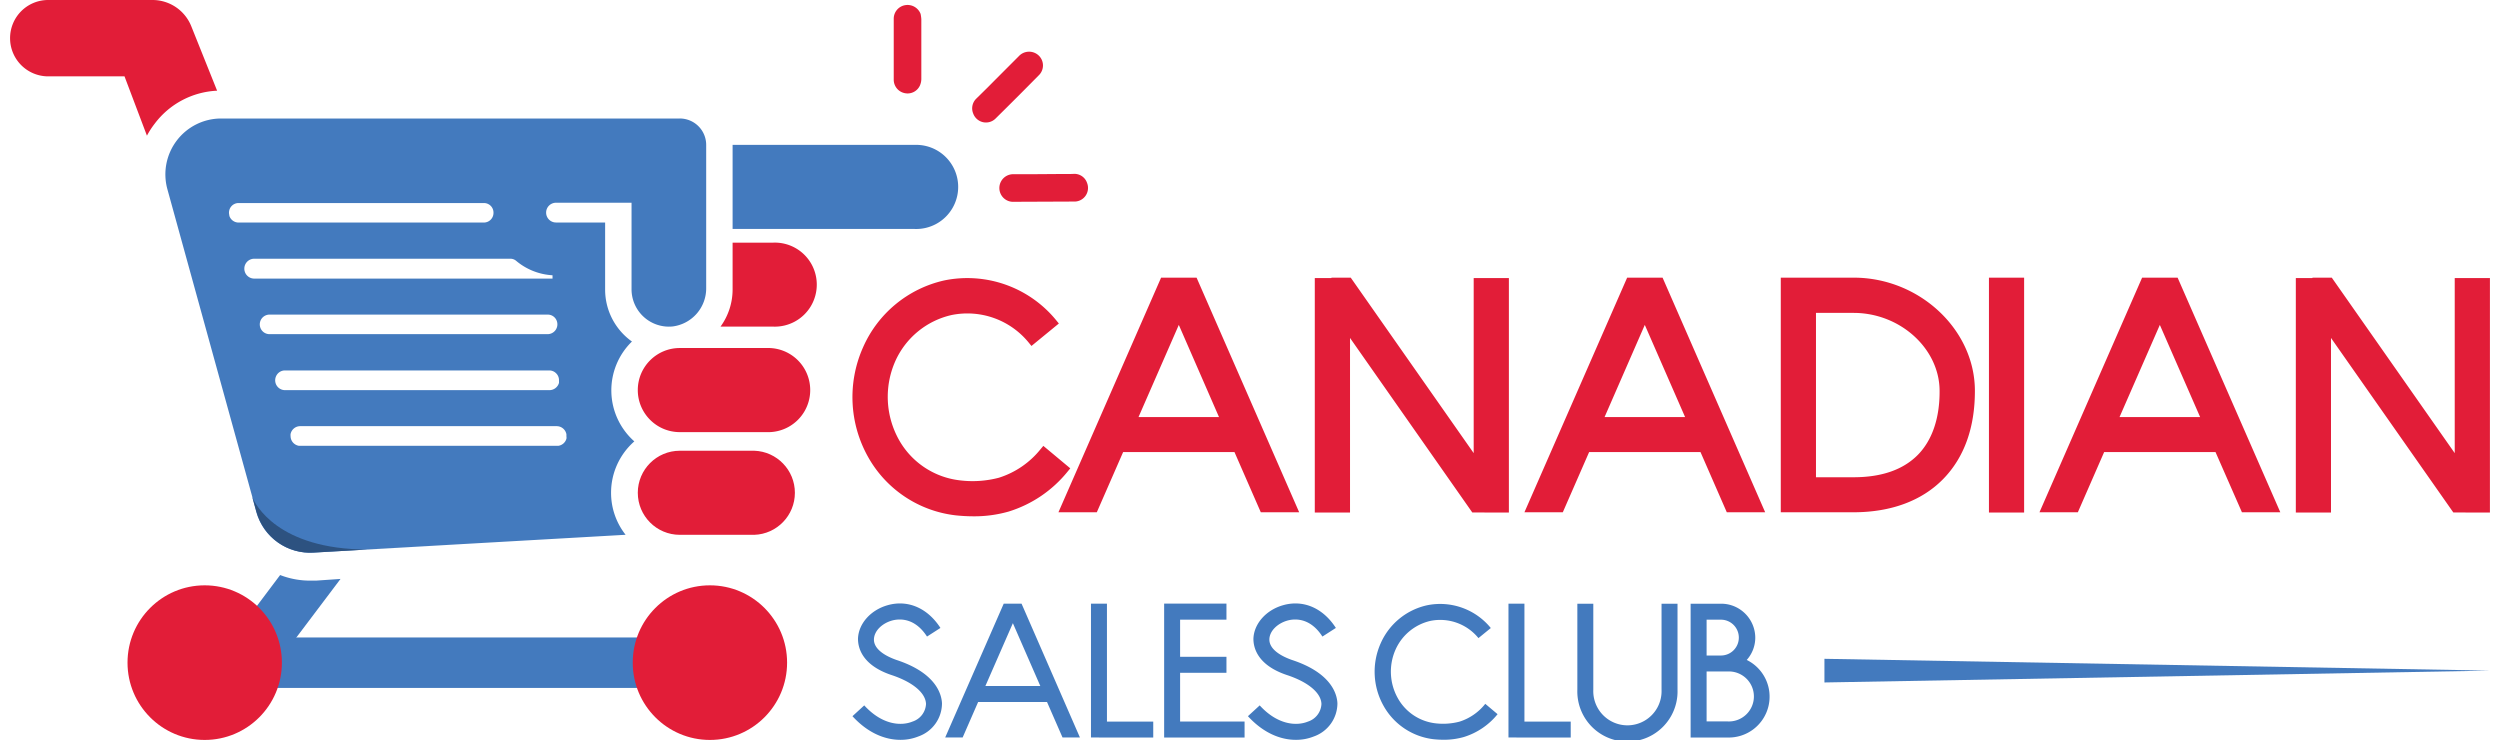
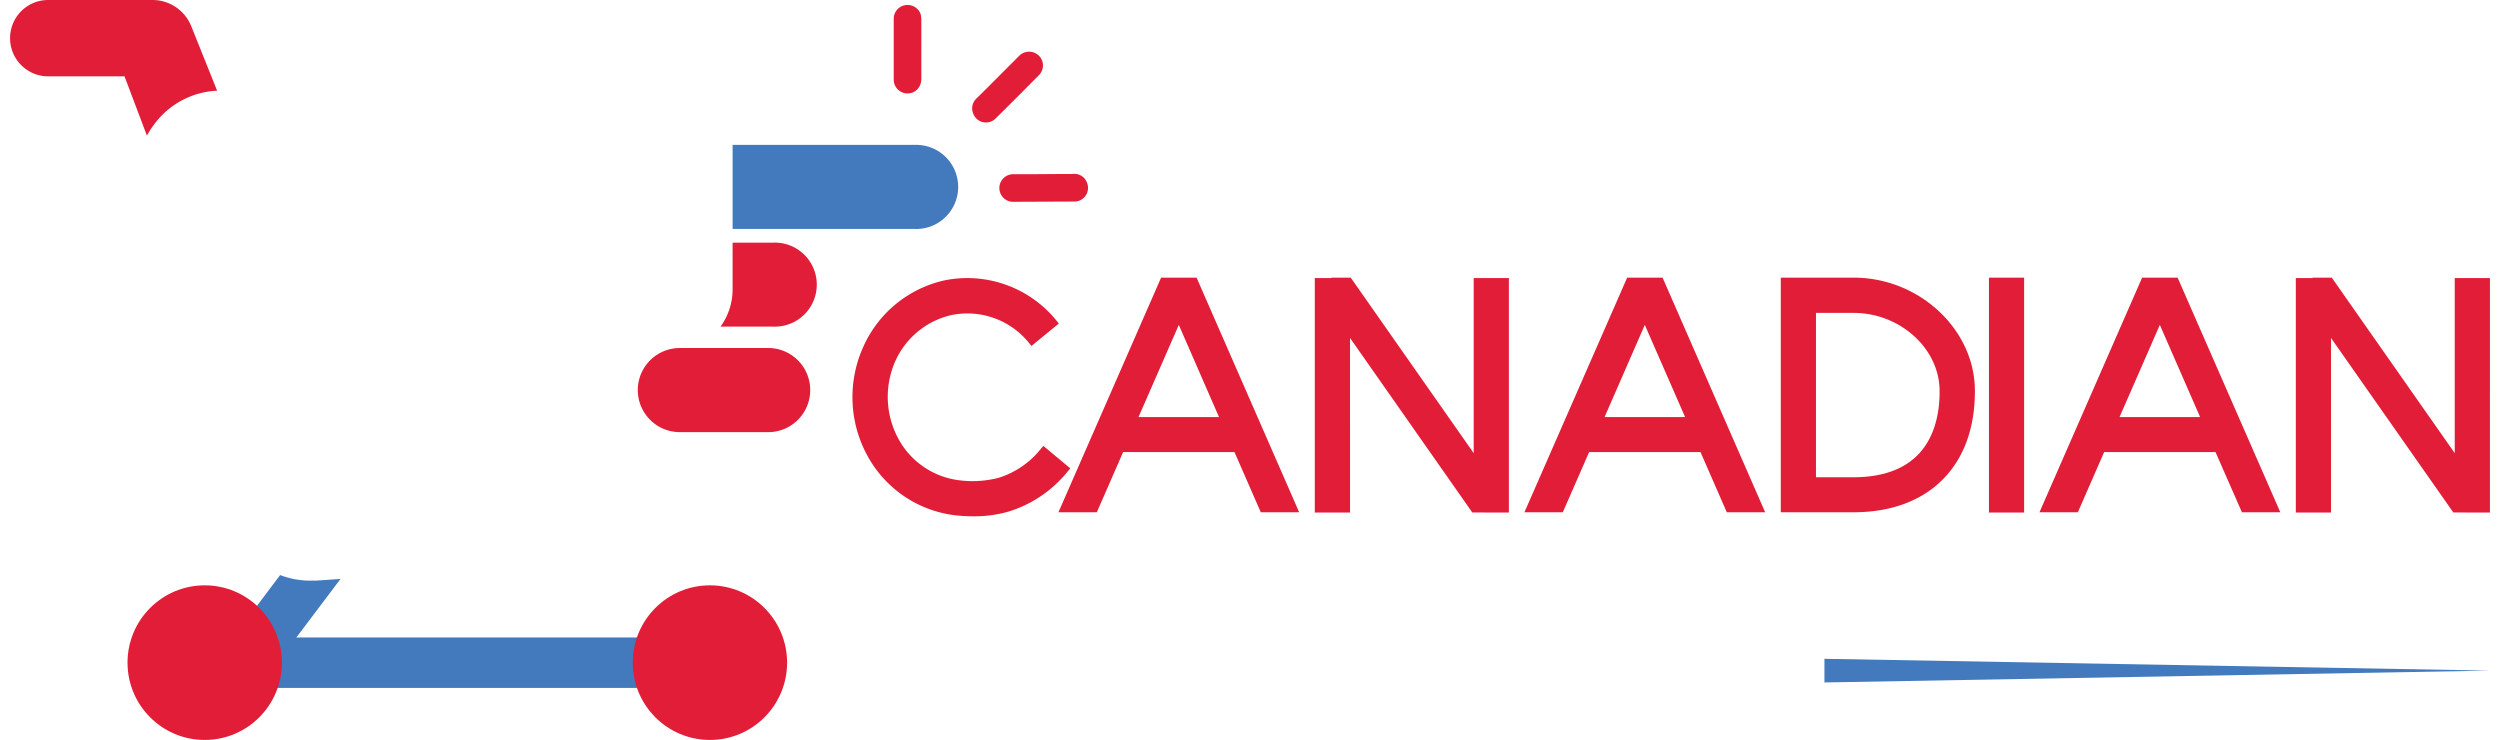
<svg xmlns="http://www.w3.org/2000/svg" width="500" height="148" viewBox="0 0 496 148">
  <path style="stroke:none;fill-rule:nonzero;fill:#e21d38;fill-opacity:1" d="m211.535 94.3.52-.632-5.387-4.492-.523.62a17.388 17.388 0 0 1-8.383 5.755 20.721 20.721 0 0 1-7.871.508 16.056 16.056 0 0 1-12.102-8.094 17.628 17.628 0 0 1-.766-15.649 16.27 16.27 0 0 1 11.305-9.312 15.828 15.828 0 0 1 15.45 5.559l.515.628 5.477-4.488-.516-.633a22.946 22.946 0 0 0-22.383-7.988 23.32 23.32 0 0 0-16.254 13.371 24.448 24.448 0 0 0 1.035 22 23.108 23.108 0 0 0 17.453 11.613c1.172.125 2.352.192 3.532.196a25.09 25.09 0 0 0 7.101-.953 24.45 24.45 0 0 0 11.797-8.008ZM237.316 55.531h-7.097l-20.531 46.922h7.675l5.262-12.035h22.273l5.262 12.035h7.676Zm-11.613 27.883 8.059-18.434 8.039 18.434ZM268.004 67.59l24.457 34.906 7.316.012V55.613h-7.039v35.012l-24.59-35.094h-3.8l-.125.082h-3.266v46.895h7.047ZM330.516 55.531h-7.086l-20.543 46.922h7.675l5.262-12.035h22.278l5.257 12.035h7.676Zm-11.602 27.883 8.047-18.434 8.059 18.434ZM368.746 55.531h-14.59v46.922h14.559c7.473 0 13.66-2.297 17.906-6.633 4.246-4.336 6.367-10.347 6.356-17.664 0-12.242-11.106-22.625-24.23-22.625Zm12.856 35.407c-2.934 2.988-7.235 4.511-12.887 4.511h-7.52V62.58h7.532c9.3 0 17.191 7.151 17.191 15.616.031 5.426-1.477 9.832-4.316 12.743ZM395.79 55.531h7.034v46.977h-7.035ZM433.523 55.531h-7.101l-20.527 46.922h7.675l5.258-12.035h22.277l5.282 12.035h7.675Zm-11.617 27.883 8.063-18.434 8.058 18.434ZM488.945 55.613v35.012l-24.59-35.094h-3.804l-.121.082h-3.266v46.895h7.035V67.59l24.469 34.906 7.316.012V55.613Zm0 0" />
-   <path style="stroke:none;fill-rule:nonzero;fill:#437abe;fill-opacity:1" d="M177.285 131.988c-2.906-1.031-4.547-2.48-4.496-4.136.05-1.657 1.602-3.18 3.625-3.747 1.262-.343 4.445-.734 6.988 3.207l2.684-1.726c-2.563-3.977-6.5-5.684-10.527-4.555-3.43.953-5.88 3.727-5.961 6.727 0 1.469.527 5.176 6.683 7.242 4.246 1.398 6.84 3.563 6.922 5.785a3.9 3.9 0 0 1-2.707 3.531c-2.355.961-6.117.621-9.648-3.238l-2.356 2.16c3.18 3.477 6.64 4.73 9.586 4.73a9.545 9.545 0 0 0 3.629-.69 7.034 7.034 0 0 0 4.691-6.606c-.074-1.719-1.085-6.055-9.113-8.684ZM202.309 120.73h-3.563l-11.707 26.762h3.492l3.098-7.097h13.773l3.102 7.097h3.48Zm-7.23 16.465 5.495-12.562 5.485 12.562ZM219.39 120.73h-3.195v26.762h1.594v.02h10.86v-3.196h-9.258ZM234.02 134.559h9.27v-3.2h-9.27v-7.43h9.27v-3.21h-12.462v26.785h16.086v-3.2H234.02ZM256.379 131.988c-2.902-1.031-4.547-2.48-4.504-4.136.043-1.657 1.613-3.18 3.637-3.747 1.25-.343 4.441-.734 6.972 3.207l2.688-1.726c-2.55-3.977-6.488-5.684-10.52-4.555-3.43.953-5.879 3.727-5.968 6.727 0 1.469.523 5.176 6.683 7.242 4.258 1.398 6.852 3.563 6.922 5.785a3.889 3.889 0 0 1-2.695 3.531c-2.356.961-6.13.621-9.653-3.238l-2.355 2.16c3.184 3.477 6.644 4.73 9.578 4.73a9.585 9.585 0 0 0 3.637-.69 7.045 7.045 0 0 0 4.683-6.606c-.062-1.719-1.078-6.055-9.105-8.684ZM289.879 144.336c-1.578.41-3.219.52-4.836.32a9.914 9.914 0 0 1-7.48-5.02 10.864 10.864 0 0 1-.477-9.663 10.095 10.095 0 0 1 7.008-5.797 9.86 9.86 0 0 1 9.597 3.445l2.47-2.016a13.058 13.058 0 0 0-12.731-4.554 13.262 13.262 0 0 0-9.297 7.617 13.95 13.95 0 0 0 .61 12.555 13.193 13.193 0 0 0 9.917 6.613c.688.074 1.375.113 2.067.113a14.337 14.337 0 0 0 4.05-.55 13.968 13.968 0 0 0 6.739-4.563l-2.461-2.07a10.686 10.686 0 0 1-5.176 3.57ZM302.887 120.73h-3.192v26.762h1.59v.02h10.86v-3.196h-9.258ZM330.309 137.96a6.836 6.836 0 0 1-3.332 6.145 6.826 6.826 0 0 1-6.985 0 6.844 6.844 0 0 1-3.332-6.144v-17.219h-3.191v17.219a10.04 10.04 0 0 0 4.914 8.96 10 10 0 0 0 10.207 0 10.04 10.04 0 0 0 4.914-8.96v-17.219h-3.195ZM347.328 132.012a6.693 6.693 0 0 0 1.727-4.492c-.032-3.77-3.102-6.801-6.864-6.778h-6.066v26.762h7.41a8.17 8.17 0 0 0 8.149-6.23 8.18 8.18 0 0 0-4.356-9.294Zm-8.008-8.075h2.871a3.578 3.578 0 0 1 3.575 3.583 3.578 3.578 0 0 1-3.575 3.582h-2.87Zm4.215 20.348h-4.215v-9.988h4.215a5 5 0 1 1 0 9.988Zm0 0" />
  <path style="stroke:none;fill-rule:nonzero;fill:#e21d38;fill-opacity:1" d="M.016 7.637a7.631 7.631 0 0 0 7.629 7.636h15.257l4.485 11.864c.449-.852.972-1.657 1.562-2.414a16.546 16.546 0 0 1 12.473-6.582L36.254 5.246A8.356 8.356 0 0 0 28.473 0H7.645a7.614 7.614 0 0 0-5.399 2.234 7.646 7.646 0 0 0-2.23 5.403Zm0 0" />
  <path style="stroke:none;fill-rule:nonzero;fill:#437abe;fill-opacity:1" d="m43.227 129.363 8.05 6.082 14.828-19.66-4.898.34h-1.18a16.511 16.511 0 0 1-6-1.117Zm0 0" />
  <path style="stroke:none;fill-rule:nonzero;fill:#437abe;fill-opacity:1" d="M139.973 137.59H48.777v-10.102h91.196Zm0 0" />
-   <path style="stroke:none;fill-rule:nonzero;fill:#e21d38;fill-opacity:1" d="M54.379 132.527c0 8.54-6.914 15.461-15.438 15.461-8.527 0-15.437-6.922-15.437-15.46 0-8.54 6.91-15.462 15.437-15.462 8.524 0 15.438 6.922 15.438 15.461ZM155.418 132.527c0 8.54-6.91 15.461-15.434 15.461-8.527 0-15.437-6.922-15.437-15.46 0-8.54 6.91-15.462 15.437-15.462 8.524 0 15.434 6.922 15.434 15.461Zm0 0" />
-   <path style="stroke:none;fill-rule:nonzero;fill:#437abe;fill-opacity:1" d="M133.95 23.7H42.237c-3.484 0-6.77 1.628-8.879 4.405a11.192 11.192 0 0 0-1.879 9.743l9.133 33.113 7.864 28.473a.549.549 0 0 0 0 .113l.765 2.785a11.171 11.171 0 0 0 11.531 8.184l30.73-1.758 31.618-1.801a13.55 13.55 0 0 1-2.906-8.402 13.67 13.67 0 0 1 4.652-10.278 13.625 13.625 0 0 1-4.594-9.882 13.624 13.624 0 0 1 4.118-10.09 12.729 12.729 0 0 1-5.364-10.352V44.5h-9.824a1.976 1.976 0 1 1 0-3.953h15.106v17.312a7.487 7.487 0 0 0 2.46 5.536 7.467 7.467 0 0 0 5.743 1.898 7.676 7.676 0 0 0 6.726-7.762V28.977a5.28 5.28 0 0 0-5.289-5.278ZM43.866 43.155v-.125a1.927 1.927 0 0 1 .328-1.672 1.91 1.91 0 0 1 1.524-.75h49.07c.508 0 .996.203 1.356.563.359.363.558.851.554 1.363a1.931 1.931 0 0 1-1.91 1.977H45.72a1.938 1.938 0 0 1-1.852-1.356Zm67.422 44.582a1.976 1.976 0 0 1-1.57 1.418c-.11.012-.223.012-.332 0H58.086a1.647 1.647 0 0 1-.34 0 1.983 1.983 0 0 1-1.562-1.418 2.083 2.083 0 0 1-.07-.539 1.569 1.569 0 0 1 0-.383 1.963 1.963 0 0 1 1.933-1.582h51.3a1.98 1.98 0 0 1 1.93 1.582c.016.13.016.258 0 .383.032.18.035.36.012.54Zm-1.488-11.695v.168a.345.345 0 0 1 0 .09v.27a1.994 1.994 0 0 1-1.91 1.46H54.996a1.963 1.963 0 0 1-1.89-1.449 1.989 1.989 0 0 1 .785-2.152 1.9 1.9 0 0 1 1.097-.34h52.852c.394-.004.785.113 1.113.34.098.074.192.152.281.238.09.094.172.191.246.3.211.321.32.692.32 1.075Zm-.414-11.766a1.962 1.962 0 0 1-1.86 2.555h-55.62a1.94 1.94 0 0 1-1.88-1.437 1.968 1.968 0 0 1 .328-1.704c.372-.484.946-.77 1.551-.77h55.633a1.915 1.915 0 0 1 1.848 1.356Zm-.88-9.222v.664H48.84a1.98 1.98 0 0 1-1.903-1.461 1.767 1.767 0 0 1-.07-.516 1.98 1.98 0 0 1 1.973-1.996h51.25c.426 0 .836.156 1.156.434a12.367 12.367 0 0 0 7.262 2.875Zm0 0" />
-   <path style="stroke:none;fill-rule:nonzero;fill:#e21d38;fill-opacity:1" d="M125.559 98.555c.004-4.64 3.757-8.399 8.39-8.407h14.918c4.524.16 8.11 3.88 8.11 8.41 0 4.532-3.586 8.25-8.11 8.407H133.95c-4.637-.004-8.39-3.77-8.39-8.41Zm0 0" />
+   <path style="stroke:none;fill-rule:nonzero;fill:#e21d38;fill-opacity:1" d="M54.379 132.527c0 8.54-6.914 15.461-15.438 15.461-8.527 0-15.437-6.922-15.437-15.46 0-8.54 6.91-15.462 15.437-15.462 8.524 0 15.438 6.922 15.438 15.461ZM155.418 132.527c0 8.54-6.91 15.461-15.434 15.461-8.527 0-15.437-6.922-15.437-15.46 0-8.54 6.91-15.462 15.437-15.462 8.524 0 15.434 6.922 15.434 15.461m0 0" />
  <path style="stroke:none;fill-rule:nonzero;fill:#437abe;fill-opacity:1" d="M180.941 28.977a8.396 8.396 0 0 1 7.52 4.117 8.424 8.424 0 0 1 0 8.582 8.388 8.388 0 0 1-7.52 4.117H144.52V28.977Zm0 0" />
  <path style="stroke:none;fill-rule:nonzero;fill:#e21d38;fill-opacity:1" d="M125.559 78.012c.004-4.64 3.757-8.399 8.39-8.407h17.399a8.404 8.404 0 0 1 7.52 4.118 8.431 8.431 0 0 1 0 8.586 8.404 8.404 0 0 1-7.52 4.117h-17.399c-4.637-.008-8.39-3.774-8.39-8.414ZM144.52 48.527h8.152a8.389 8.389 0 0 1 7.512 4.11 8.428 8.428 0 0 1 0 8.574 8.392 8.392 0 0 1-7.512 4.113h-10.57a12.638 12.638 0 0 0 2.418-7.453ZM192.637 22.695a2.726 2.726 0 0 0 1.988 1.746 2.718 2.718 0 0 0 2.527-.773 843.833 843.833 0 0 0 8.567-8.57 2.74 2.74 0 0 0 0-4.016 2.8 2.8 0 0 0-3.938.137c-2.066 2.07-4.195 4.199-6.293 6.312l-2.25 2.215a2.71 2.71 0 0 0-.601 2.95ZM182.121 2.785a2.803 2.803 0 0 0-3.101-1.75 2.752 2.752 0 0 0-2.274 2.68v12.254a2.744 2.744 0 0 0 2.2 2.66 2.708 2.708 0 0 0 3.007-1.461c.2-.426.305-.895.313-1.363V3.82a8.353 8.353 0 0 0-.145-1.035ZM215.41 36.582a2.733 2.733 0 0 1-.316 2.598 2.717 2.717 0 0 1-2.36 1.129l-11.902.05a2.745 2.745 0 0 1-2.543-1.293 2.765 2.765 0 0 1 2.469-4.222h2.066c3.246 0 6.48-.051 9.723-.051a2.67 2.67 0 0 1 2.863 1.789Zm0 0" />
-   <path style="stroke:none;fill-rule:nonzero;fill:#2d5280;fill-opacity:1" d="m91.543 108.758-30.73 1.758c-5.293.37-10.118-3.051-11.528-8.176l-.765-2.781c.484 1.148 4.937 10.347 23.07 10.347Zm0 0" />
  <path style="stroke:none;fill-rule:nonzero;fill:#437abe;fill-opacity:1" d="m362.887 131.762 133.097 2.36-133.097 2.37Zm0 0" />
</svg>